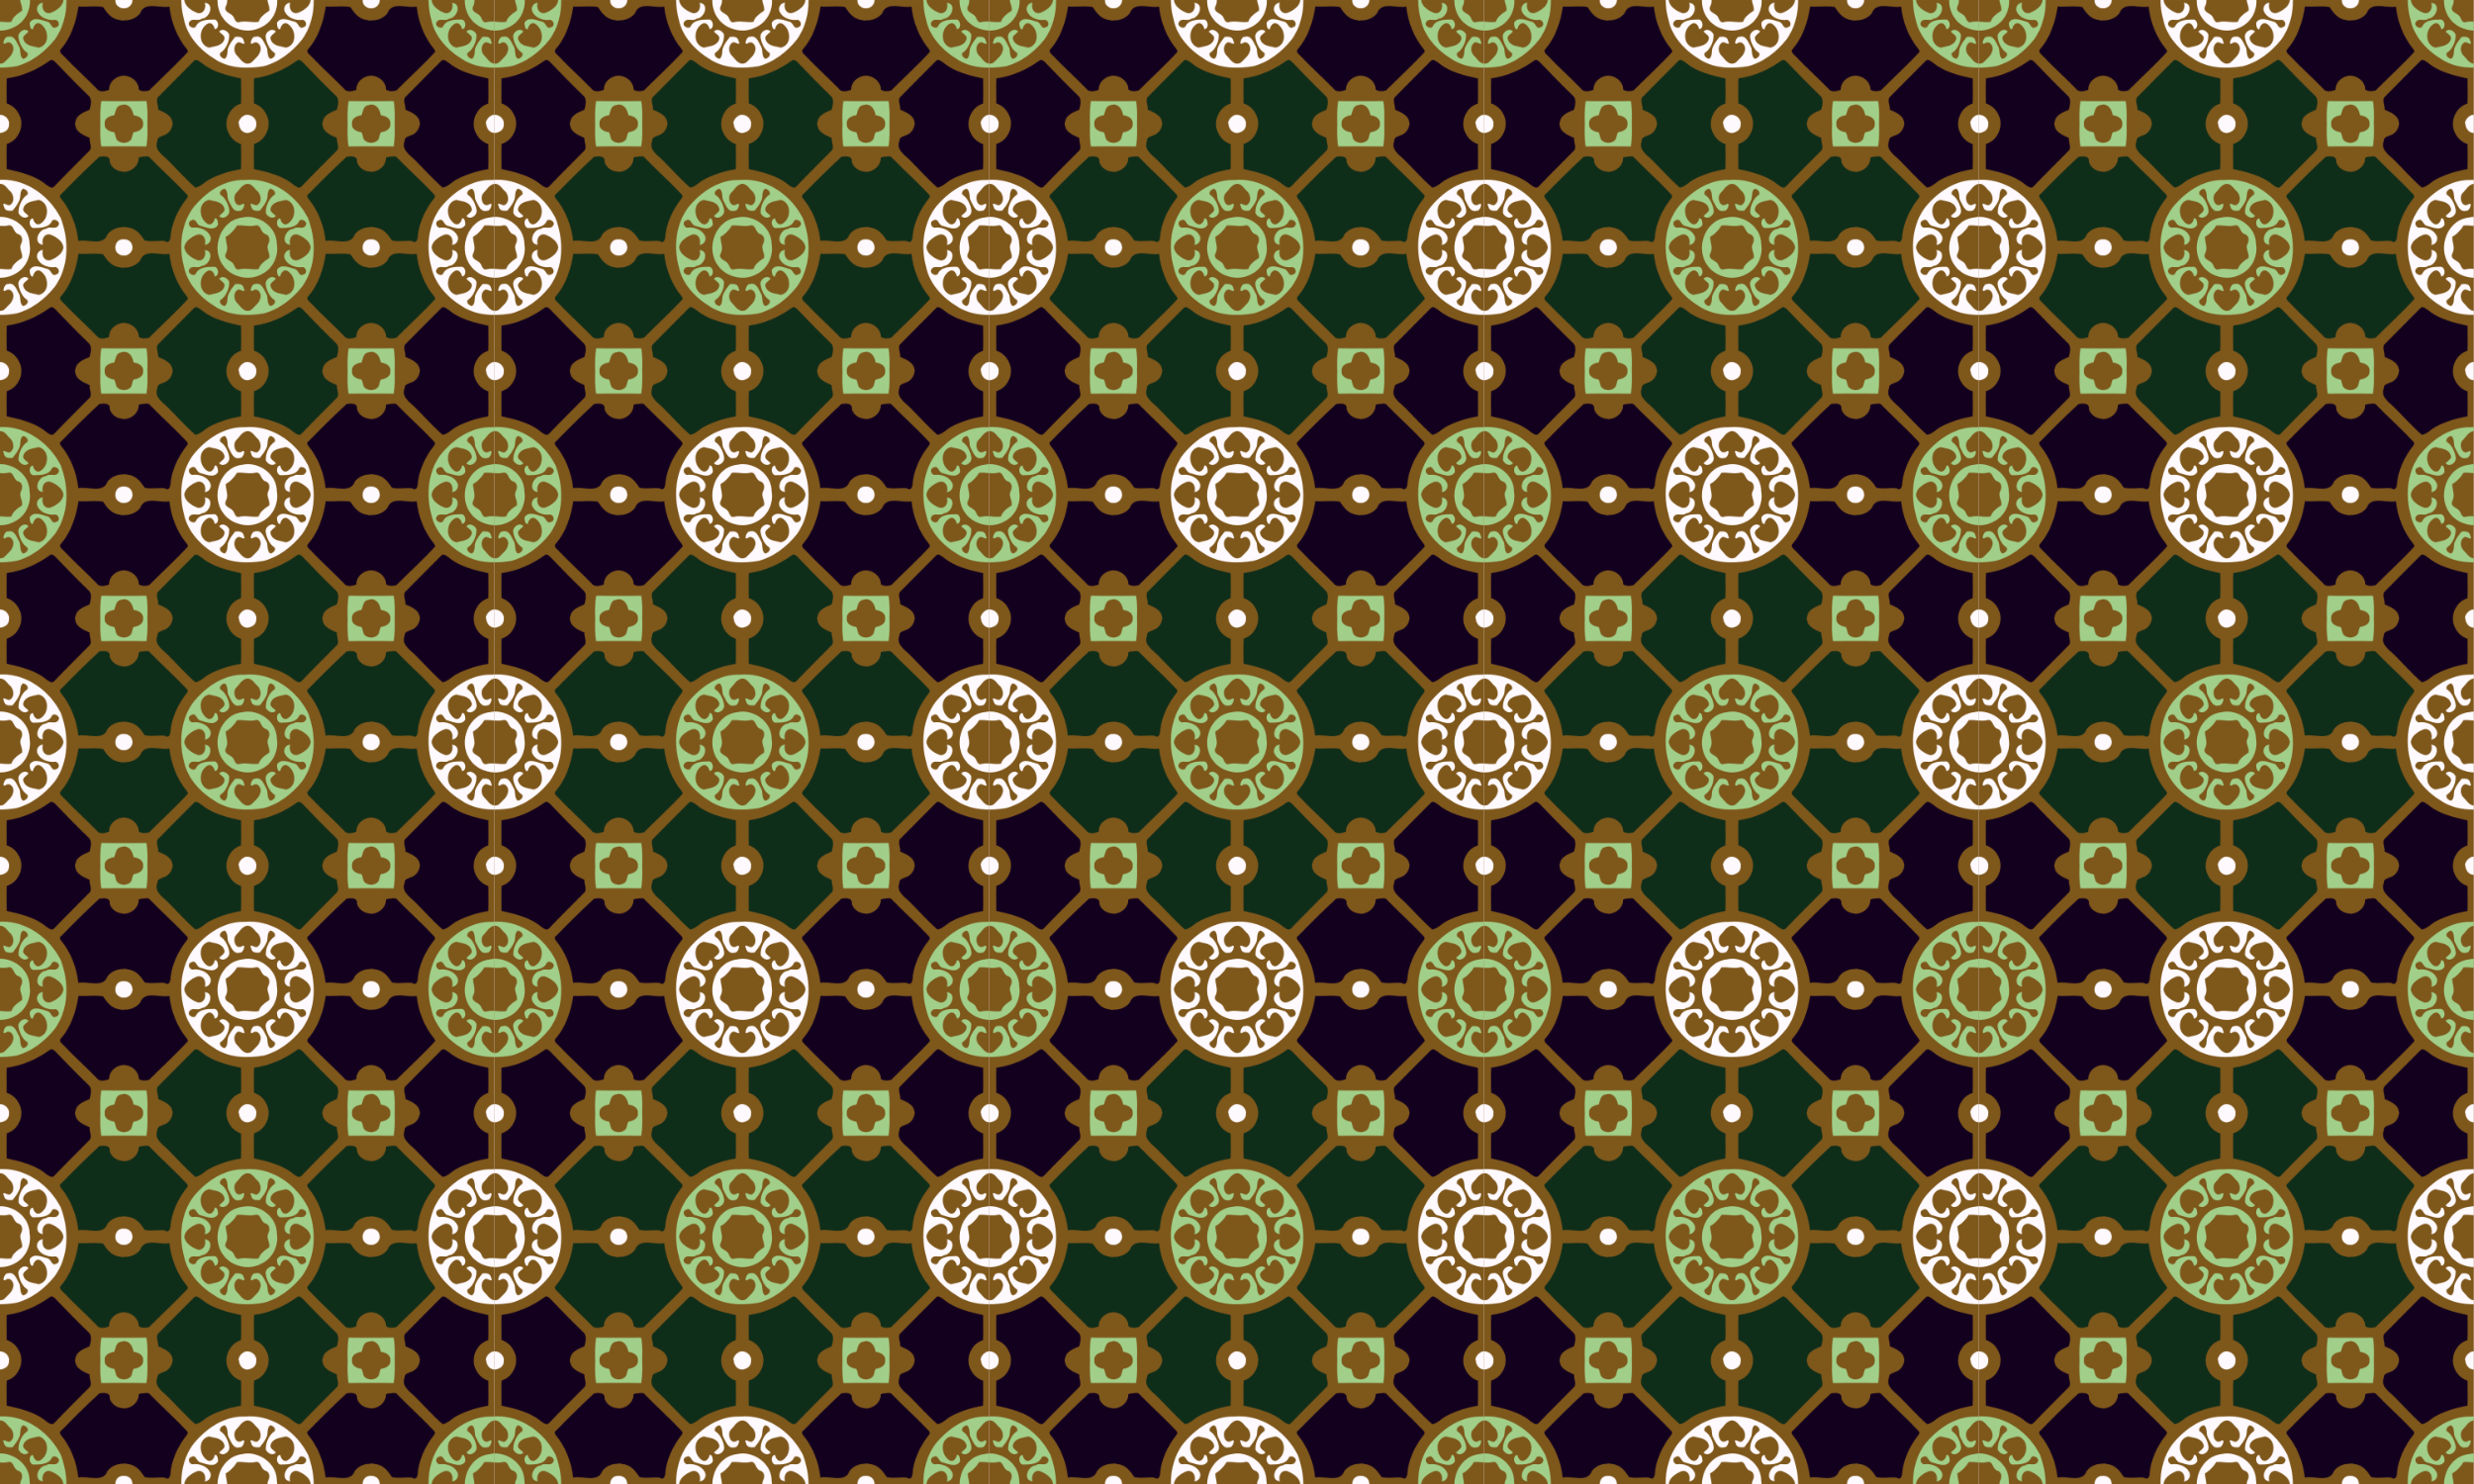
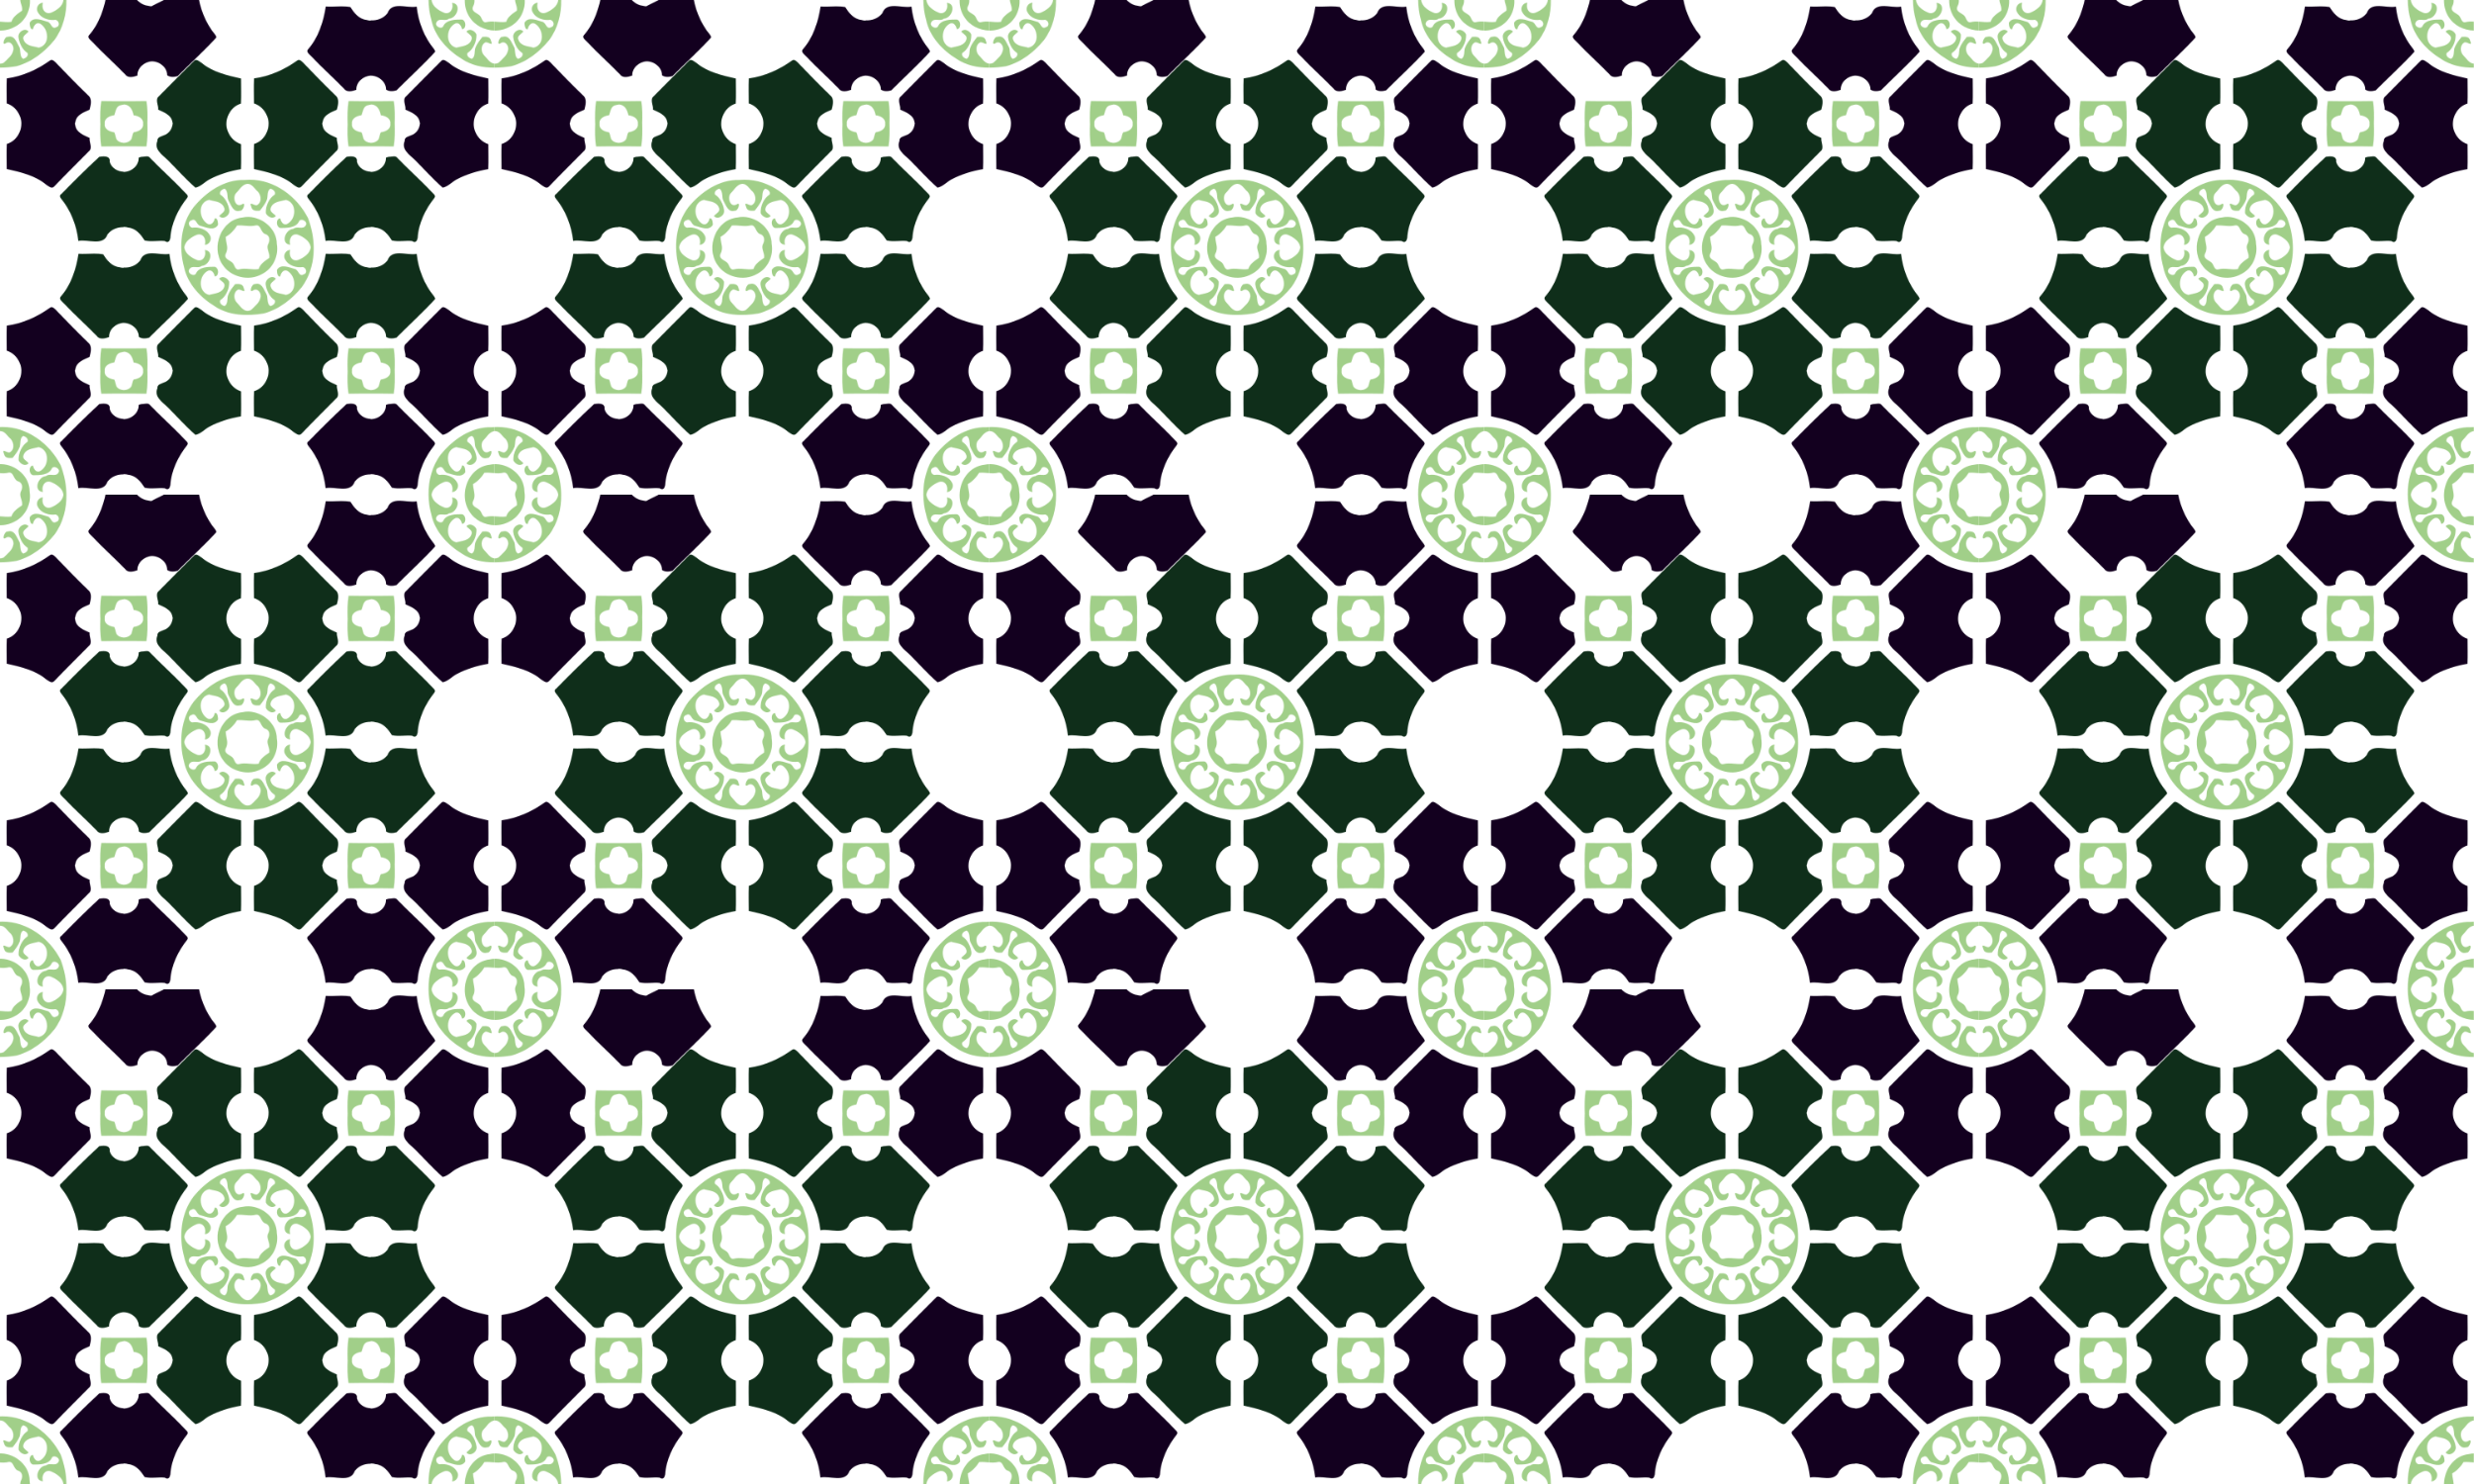
<svg xmlns="http://www.w3.org/2000/svg" viewBox="0 0 2400 1440" height="1440pt" width="2400pt" version="1.1">
  <defs>
    <pattern id="a" width="600" patternUnits="userSpaceOnUse" patternTransform="matrix(.8 0 0 .8 8.0254e-7 960)" height="600">
      <g transform="matrix(1.112 0 0 1.114 -150.14 -150.17)">
-         <rect height="538.64" width="539.39" y="134.81" x="134.97" fill="#7e571b" />
        <path d="m196.36 168.51c0.119 4.851 3.468 9.504 2.398 14.521-5.825 4.2-12.039 7.773-14.451 15.148-5.177 0.911-10.387 0.086-15.59-0.27v12.115c7.087 0.124 14.172-1.513 20.328-5.119 13.359-6.577 21.369-21.64 20.539-36.396h-13.225zm58.869 0c0.011 0.075 0.031 0.145 0.041 0.221-1.05 8.525-9.537 13.938-16.812 17.025-8.75 3.312-13.75-6.362-11.062-13.475-6.075-0.138-10.35 7.312-7.125 12.562 4.362 8.725 15.2 11.973 24.375 10.648 4.725 1.288 6.501 8.364 0.951 9.951-6.5 3.975-6.963-6.488-12.25-7.4-7.25-1.962-19.2-7.337-24.088 1.363 0 2.188 0.338 10.112 4.5 8.875 0.713-4.463 4.286-9.989 9.486-7.639 11.962 6.4 14.377 29.176-1.711 32.764-7.325-2.275-17.501-1.977-20.451-10.602-2.85-5.513 4.463-8.137 6.688-11.537-5.688-5.838-15.387 1.351-13.699 8.676 1.375 8.175 5.174 16.087 12.299 20.824 1.512 3.913-2.598 6.901-5.836 7.988-6.175-3.788-2.539-12.238-6.164-17.65-3.375-5.55-6.136-15.174-14.986-12.449-4.388-1.163-8.801 12.949-2.801 8.762 6.112-4.4 12.301 3.938 10.139 9.926-1.413 6.963-7.976 11.662-12.764 16.574-1.906 1.018-3.64 1.387-5.24 1.293v5.434c7.628-0.022 15.266-0.782 22.629-2.027 20.762-5.612 38.412-19.312 51.787-35.875 11.575-15.697 16.466-34.928 16.182-54.232h-4.086zm497.73 0c0.098 9.105 1.369 18.19 3.693 26.834 4.775 22.875 22.238 41.524 41.588 53.324 13.189 8.899 28.933 12.043 44.713 11.979v-5.432c-5.98-0.249-10.079-7.024-14.113-11.197-4.525-4.3-5.124-13.311 0.363-17.049 3.55-3.875 13.138 7.325 8.551-3.65-1.188-5.263-7.05-5.013-11.4-4.613-3.65 4.675-7.588 9.414-9.65 15.076-1.625 4.95 0.387 11.9-4.926 14.975-3.25-1.1-7.323-4.063-5.836-7.988 8.213-5.525 12.562-15.55 12.25-25.25-2.087-5.213-9.113-8.874-13.65-4.262 2.013 3.4 8.749 5.362 7.049 10.699-2.6 9.213-13.162 9.288-20.824 11.426-15.475-3.85-14.288-27.3-0.838-33.062 5.062-1.4 7.787 3.838 8.625 7.963 5.838-0.1 6.237-11.375 0.062-13.188-8.5 0.113-20.875-0.277-25.463 8.711-2.35 5.938-13.224-0.249-9.174-5.324 3.612-6.213 11.813-0.225 16.838-4.525 10.988-0.588 17.924-20.587 4.049-21.6 2.65 6.588-1.824 16.026-9.949 13.801-7.625-3-16.725-8.488-17.875-17.426 0.009-0.075 0.029-0.146 0.039-0.221h-4.121zm49.387 0c-0.187 8.15 1.853 16.34 6.533 23.309 7.199 11.495 20.652 18.021 34.074 18.213v-12.111c-3.7-0.259-7.397-0.297-11.074 0.711-6.263 1.562-6.088-7.15-10.051-9.787-3.962-3.05-11.388-5.138-8.062-11.963 1.567-2.783 1.926-5.573 1.766-8.371h-13.186zm-433.94 137.52c-10.454 0.195-20.907 0.19-31.359 0.176v0.008c-10.065 0.014-20.127 0.013-30.188-0.182-1.731 10.101-1.617 20.264-1.395 30.439h0.098c-0.326 10.514-0.583 21.016 1.297 31.432 10.06-0.188 20.123-0.193 30.188-0.182 10.452-0.016 20.906-0.02 31.359 0.182 1.787-10.434 1.608-20.928 1.373-31.432h-0.047c0.309-10.184 0.495-20.353-1.326-30.441zm337.05 0c-10.454 0.195-20.907 0.19-31.359 0.176v0.008c-10.064 0.014-20.127 0.013-30.188-0.182-1.731 10.101-1.617 20.264-1.395 30.439h0.098c-0.326 10.514-0.583 21.016 1.297 31.432 10.06-0.188 20.123-0.193 30.188-0.182 10.452-0.016 20.906-0.02 31.359 0.182 1.787-10.434 1.608-20.928 1.373-31.432h-0.047c0.309-10.184 0.495-20.353-1.326-30.441zm-367.66 4.691c7.436-0.093 11.993 7.403 13.016 14.596 5.796 0.787 13.631 4.09 13.059 11.154h-0.127c1.425 7.737-6.871 11.309-12.932 12.145-1.5 2.9-1.738 6.237-2.988 9.225-2.273 3.512-6.555 5.229-10.771 5.139v-0.019c-3.839-0.199-7.572-1.886-9.574-5.119-1.275-2.987-1.526-6.325-3.014-9.225-6.061-0.836-14.357-4.408-12.932-12.145h-0.129c-0.582-7.063 7.265-10.355 13.061-11.154 2.075-5.175 2.426-12.687 9.363-13.725 1.057-0.38 2.142-0.601 3.225-0.684v-0.143c0.25-0.02 0.5-0.042 0.744-0.045zm337.05 0c7.436-0.093 11.992 7.403 13.016 14.596 5.796 0.787 13.631 4.09 13.059 11.154h-0.127c1.425 7.737-6.871 11.309-12.932 12.145-1.5 2.9-1.738 6.237-2.988 9.225-2.273 3.512-6.555 5.229-10.771 5.139v-0.019c-3.839-0.199-7.572-1.886-9.574-5.119-1.275-2.987-1.526-6.325-3.014-9.225-6.061-0.836-14.357-4.408-12.932-12.145h-0.129c-0.582-7.063 7.265-10.355 13.061-11.154 2.075-5.175 2.426-12.687 9.363-13.725 1.057-0.38 2.142-0.601 3.225-0.684v-0.143c0.25-0.02 0.5-0.042 0.744-0.045zm-165.83 102.39c-2.252 0.01-4.517 0.122-6.791 0.34-27.925-0.775-52.462 16.298-69.562 37.023-17.338 22.825-20.35 54.252-13.062 81.352 4.775 22.875 22.238 41.524 41.588 53.324 19.525 13.175 44.651 13.762 67.201 9.949 20.762-5.612 38.412-19.312 51.787-35.875 19.725-26.75 20.063-63.762 8.4-93.912-14.976-29.555-45.786-52.342-79.561-52.201zm-2.951 5.623c0.3-0.015 0.594-0.011 0.883 0.008 5.002 0.339 8.289 5.59 11.691 9.033 5.662 4.338 7.962 14.662 1.512 19.199-3.55 3.875-13.138-7.337-8.551 3.65 1.188 5.263 7.038 5.001 11.4 4.613 3.638-4.688 7.6-9.414 9.65-15.076 1.6-4.975-0.387-11.9 4.926-14.975 3.237 1.1 7.323 4.063 5.836 7.988-8.213 5.525-12.562 15.55-12.25 25.25 2.087 5.2 9.113 8.874 13.65 4.262-2.013-3.4-8.761-5.374-7.049-10.699 2.6-9.213 13.162-9.288 20.824-11.426 15.475 3.85 14.288 27.3 0.838 33.062-5.062 1.387-7.787-3.838-8.625-7.963-5.838 0.087-6.25 11.375-0.062 13.188 8.5-0.125 20.875 0.277 25.463-8.711 2.35-5.95 13.224 0.249 9.174 5.324-3.625 6.2-11.813 0.225-16.838 4.525-10.988 0.588-17.924 20.575-4.049 21.6-2.663-6.6 1.824-16.026 9.949-13.801 7.625 3 16.725 8.488 17.875 17.426-1.05 8.525-9.537 13.938-16.812 17.025-8.75 3.312-13.75-6.362-11.062-13.475-6.075-0.138-10.35 7.312-7.125 12.562 4.362 8.725 15.2 11.973 24.375 10.648 4.725 1.288 6.501 8.364 0.951 9.951-6.5 3.975-6.963-6.488-12.25-7.4-7.25-1.962-19.2-7.337-24.088 1.363 0 2.188 0.338 10.112 4.5 8.875 0.713-4.463 4.286-9.989 9.486-7.639 11.962 6.4 14.377 29.176-1.711 32.764-7.325-2.275-17.501-1.977-20.451-10.602-2.85-5.513 4.463-8.137 6.688-11.537-5.688-5.838-15.387 1.351-13.699 8.676 1.375 8.175 5.174 16.087 12.299 20.824 1.512 3.913-2.598 6.901-5.836 7.988-6.175-3.788-2.539-12.238-6.164-17.65-3.375-5.55-6.136-15.174-14.986-12.449-4.388-1.163-8.801 12.949-2.801 8.762 6.112-4.4 12.301 3.938 10.139 9.926-1.413 6.963-7.976 11.662-12.764 16.574-8.938 4.775-14.125-4.638-19.213-9.9-4.525-4.3-5.124-13.311 0.363-17.049 3.55-3.875 13.138 7.325 8.551-3.65-1.188-5.263-7.05-5.013-11.4-4.613-3.65 4.675-7.588 9.414-9.65 15.076-1.625 4.95 0.387 11.9-4.926 14.975-3.25-1.1-7.323-4.063-5.836-7.988 8.213-5.525 12.562-15.55 12.25-25.25-2.087-5.213-9.113-8.874-13.65-4.262 2.013 3.4 8.749 5.362 7.049 10.699-2.6 9.213-13.162 9.288-20.824 11.426-15.475-3.85-14.288-27.3-0.838-33.062 5.062-1.4 7.787 3.838 8.625 7.963 5.838-0.1 6.238-11.375 0.062-13.188-8.5 0.113-20.875-0.277-25.463 8.711-2.35 5.938-13.224-0.249-9.174-5.324 3.612-6.213 11.813-0.225 16.838-4.525 10.988-0.588 17.924-20.587 4.049-21.6 2.65 6.588-1.824 16.026-9.949 13.801-7.625-3-16.725-8.488-17.875-17.426 1.05-8.525 9.537-13.938 16.812-17.025 8.738-3.325 13.75 6.35 11.062 13.475 6.075 0.138 10.338-7.312 7.125-12.562-4.362-8.725-15.212-11.986-24.375-10.648-4.725-1.288-6.501-8.364-0.951-9.951 6.487-3.987 6.963 6.488 12.25 7.4 7.237 1.938 19.2 7.337 24.088-1.363-0.025-2.2-0.338-10.112-4.5-8.875-0.713 4.45-4.299 9.989-9.486 7.639-11.975-6.4-14.377-29.176 1.711-32.764 7.325 2.263 17.501 1.977 20.451 10.602 2.85 5.513-4.463 8.137-6.688 11.537 5.688 5.838 15.387-1.363 13.699-8.676-1.375-8.175-5.186-16.087-12.299-20.824-1.512-3.925 2.598-6.901 5.836-7.988 6.175 3.775 2.527 12.238 6.164 17.65 3.362 5.55 6.149 15.187 14.986 12.449 4.388 1.163 8.788-12.949 2.801-8.762-8.688 5.287-13.226-8.562-8.613-14.537 4.25-4.15 7.45-10.313 13.125-12.613 1.02-0.396 1.976-0.597 2.877-0.641zm1.715 45.033c-2.787-0.074-5.585 0.171-8.342 0.77-29.375 2.913-43.386 40.276-27.611 63.764 10.975 17.525 36.487 23.5 54.262 13.088 14.675-7.225 22.9-24.688 20.037-40.738 0.109-20.212-18.836-36.367-38.346-36.883zm10.99 11.453c6.017 0.219 5.568 10.26 11.744 11.83 5.725 1.988 6.625 7.999 4.125 13.012-3.837 6.725 2.587 12.764 1.162 19.451-5.825 4.2-12.039 7.773-14.451 15.148-8.812 1.55-17.723-1.961-26.523 0.451-6.263 1.562-6.088-7.15-10.051-9.787-3.962-3.05-11.388-5.138-8.062-11.963 4.188-7.438-0.238-14.939-0.213-22.451 6.575-3.837 11.639-9.324 15.451-15.424 8.537-0.875 17.048 2.074 25.523-0.176 0.463-0.078 0.894-0.106 1.295-0.092zm-150.36 167.3c-10.454 0.195-20.907 0.19-31.359 0.176v0.008c-10.065 0.014-20.127 0.013-30.188-0.182-1.731 10.101-1.617 20.264-1.395 30.439h0.098c-0.326 10.514-0.583 21.016 1.297 31.432 10.06-0.188 20.123-0.193 30.188-0.182 10.452-0.016 20.906-0.02 31.359 0.182 1.787-10.434 1.608-20.928 1.373-31.432h-0.047c0.309-10.184 0.495-20.353-1.326-30.441zm337.05 0c-10.454 0.195-20.907 0.19-31.359 0.176v0.008c-10.064 0.014-20.127 0.013-30.188-0.182-1.731 10.101-1.617 20.264-1.395 30.439h0.098c-0.326 10.514-0.583 21.016 1.297 31.432 10.06-0.188 20.123-0.193 30.188-0.182 10.452-0.016 20.906-0.02 31.359 0.182 1.787-10.434 1.608-20.928 1.373-31.432h-0.047c0.309-10.184 0.495-20.353-1.326-30.441zm-367.66 4.691c7.436-0.093 11.993 7.403 13.016 14.596 5.796 0.787 13.631 4.09 13.059 11.154h-0.127c1.425 7.737-6.871 11.309-12.932 12.145-1.5 2.9-1.738 6.237-2.988 9.225-2.273 3.512-6.555 5.229-10.771 5.139v-0.019c-3.839-0.199-7.572-1.886-9.574-5.119-1.275-2.987-1.526-6.325-3.014-9.225-6.061-0.836-14.357-4.408-12.932-12.145h-0.129c-0.582-7.063 7.265-10.355 13.061-11.154 2.075-5.175 2.426-12.687 9.363-13.725 1.057-0.38 2.142-0.601 3.225-0.684v-0.143c0.25-0.02 0.5-0.042 0.744-0.045zm337.05 0c7.436-0.093 11.992 7.403 13.016 14.596 5.796 0.787 13.631 4.09 13.059 11.154h-0.127c1.425 7.737-6.871 11.309-12.932 12.145-1.5 2.9-1.738 6.237-2.988 9.225-2.273 3.512-6.555 5.229-10.771 5.139v-0.019c-3.839-0.199-7.572-1.886-9.574-5.119-1.275-2.987-1.526-6.325-3.014-9.225-6.061-0.836-14.357-4.408-12.932-12.145h-0.129c-0.582-7.063 7.265-10.355 13.061-11.154 2.075-5.175 2.426-12.687 9.363-13.725 1.057-0.38 2.142-0.601 3.225-0.684v-0.143c0.25-0.02 0.5-0.042 0.744-0.045zm-502.88 102.38c-1.082 0.005-2.168 0.035-3.256 0.088v5.562c0.102-0.009 0.205-0.022 0.305-0.027 0.3-0.015 0.594-0.011 0.883 0.008 5.002 0.339 8.289 5.59 11.691 9.033 5.662 4.338 7.962 14.662 1.512 19.199-3.55 3.875-13.138-7.337-8.551 3.65 1.188 5.263 7.038 5.001 11.4 4.613 3.638-4.688 7.6-9.414 9.65-15.076 1.6-4.975-0.387-11.9 4.926-14.975 3.237 1.1 7.323 4.063 5.836 7.988-8.213 5.525-12.562 15.55-12.25 25.25 2.087 5.2 9.113 8.874 13.65 4.262-2.013-3.4-8.761-5.374-7.049-10.699 2.6-9.213 13.162-9.288 20.824-11.426 15.475 3.85 14.288 27.3 0.838 33.062-5.062 1.387-7.787-3.838-8.625-7.963-5.838 0.087-6.25 11.375-0.062 13.188 8.5-0.125 20.875 0.277 25.463-8.711 2.35-5.95 13.224 0.249 9.174 5.324-3.625 6.2-11.813 0.225-16.838 4.525-10.988 0.588-17.924 20.575-4.049 21.6-2.663-6.6 1.824-16.026 9.949-13.801 7.625 3 16.725 8.488 17.875 17.426-0.005 0.045-0.018 0.086-0.023 0.131h4.07c-0.157-13.709-2.923-27.466-7.783-40.031-14.976-29.555-45.786-52.342-79.561-52.201zm670.98 0.084c-1.222 0.057-2.447 0.138-3.676 0.256-27.925-0.775-52.462 16.298-69.562 37.023-11.878 15.638-17.029 35.314-16.754 54.869h4.106c-0.006-0.045-0.02-0.086-0.025-0.131 1.05-8.525 9.537-13.938 16.812-17.025 8.738-3.325 13.75 6.35 11.062 13.475 6.075 0.138 10.338-7.312 7.125-12.562-4.362-8.725-15.212-11.986-24.375-10.648-4.725-1.288-6.501-8.364-0.951-9.951 6.487-3.987 6.963 6.488 12.25 7.4 7.237 1.938 19.2 7.337 24.088-1.363-0.025-2.2-0.338-10.112-4.5-8.875-0.713 4.45-4.299 9.989-9.486 7.639-11.975-6.4-14.377-29.176 1.711-32.764 7.325 2.263 17.501 1.977 20.451 10.602 2.85 5.513-4.463 8.137-6.688 11.537 5.688 5.838 15.387-1.363 13.699-8.676-1.375-8.175-5.186-16.087-12.299-20.824-1.512-3.925 2.598-6.901 5.836-7.988 6.175 3.775 2.527 12.238 6.164 17.65 3.362 5.55 6.149 15.187 14.986 12.449 4.388 1.163 8.788-12.949 2.801-8.762-8.688 5.287-13.226-8.562-8.613-14.537 4.25-4.15 7.45-10.313 13.125-12.613 0.958-0.372 1.859-0.566 2.713-0.625v-5.555zm-672.21 50.572c-0.673-0.018-1.346-0.014-2.019 0.006v12.211c3.912 0.287 7.817 0.363 11.715-0.672 0.463-0.078 0.894-0.106 1.295-0.092 6.017 0.219 5.568 10.26 11.744 11.83 5.725 1.988 6.625 7.999 4.125 13.012-1.028 1.801-1.308 3.553-1.211 5.281h13.217c-0.073-1.571-0.242-3.139-0.52-4.693 0.109-20.212-18.836-36.367-38.346-36.883zm672 0.006c-2.092 0.066-4.183 0.315-6.25 0.764-20.785 2.061-33.86 21.37-34.152 40.807h13.203c-0.198-4.797-2.004-9.612-1.988-14.432 6.575-3.837 11.639-9.324 15.451-15.424 4.658-0.477 9.308 0.17 13.949 0.504v-12.219c-0.071 0.002-0.142-0.002-0.213 0z" transform="scale(0.8)" fill="#a1cf89" />
-         <path d="m325.93 168.51c-0.135 3.518 1.275 7.029 4.557 9.021 1.91 1.736 4.236 2.393 6.562 2.26v-0.006c6.111 0.94 12.694-4.944 12.41-11.275h-23.529zm89.984 0c0.098 9.105 1.369 18.19 3.693 26.834 4.775 22.875 22.238 41.524 41.588 53.324 19.525 13.175 44.651 13.762 67.201 9.949 20.762-5.612 38.412-19.312 51.787-35.875 11.575-15.697 16.466-34.928 16.182-54.232h-4.086c0.011 0.075 0.031 0.145 0.041 0.221-1.05 8.525-9.537 13.938-16.812 17.025-8.75 3.312-13.75-6.362-11.062-13.475-6.075-0.138-10.35 7.312-7.125 12.562 4.362 8.725 15.2 11.973 24.375 10.648 4.725 1.288 6.501 8.364 0.951 9.951-6.5 3.975-6.963-6.488-12.25-7.4-7.25-1.962-19.2-7.337-24.088 1.363 0 2.188 0.338 10.112 4.5 8.875 0.713-4.463 4.286-9.989 9.486-7.639 11.962 6.4 14.377 29.176-1.711 32.764-7.325-2.275-17.501-1.977-20.451-10.602-2.85-5.513 4.463-8.137 6.688-11.537-5.688-5.838-15.387 1.351-13.699 8.676 1.375 8.175 5.174 16.087 12.299 20.824 1.512 3.913-2.598 6.901-5.836 7.988-6.175-3.788-2.539-12.238-6.164-17.65-3.375-5.55-6.136-15.174-14.986-12.449-4.388-1.163-8.801 12.949-2.801 8.762 6.112-4.4 12.301 3.938 10.139 9.926-1.413 6.963-7.976 11.662-12.764 16.574-8.938 4.775-14.125-4.638-19.213-9.9-4.525-4.3-5.124-13.311 0.363-17.049 3.55-3.875 13.138 7.325 8.551-3.65-1.188-5.263-7.05-5.013-11.4-4.613-3.65 4.675-7.588 9.414-9.65 15.076-1.625 4.95 0.387 11.9-4.926 14.975-3.25-1.1-7.323-4.063-5.836-7.988 8.213-5.525 12.562-15.55 12.25-25.25-2.087-5.213-9.113-8.874-13.65-4.262 2.013 3.4 8.749 5.362 7.049 10.699-2.6 9.213-13.162 9.288-20.824 11.426-15.475-3.85-14.288-27.3-0.838-33.062 5.062-1.4 7.787 3.838 8.625 7.963 5.838-0.1 6.238-11.375 0.062-13.188-8.5 0.113-20.875-0.277-25.463 8.711-2.35 5.938-13.224-0.249-9.174-5.324 3.612-6.213 11.813-0.225 16.838-4.525 10.988-0.588 17.924-20.587 4.049-21.6 2.65 6.588-1.824 16.026-9.949 13.801-7.625-3-16.725-8.488-17.875-17.426 0.009-0.075 0.029-0.146 0.039-0.221h-4.121zm49.387 0c-0.187 8.15 1.853 16.34 6.533 23.309 10.975 17.525 36.487 23.5 54.262 13.088 13.359-6.577 21.369-21.64 20.539-36.396h-13.225c0.119 4.851 3.468 9.504 2.398 14.521-5.825 4.2-12.039 7.773-14.451 15.148-8.812 1.55-17.723-1.961-26.523 0.451-6.263 1.562-6.088-7.15-10.051-9.787-3.962-3.05-11.388-5.138-8.062-11.963 1.567-2.783 1.926-5.573 1.766-8.371h-13.186zm197.68 0c-0.135 3.518 1.275 7.029 4.557 9.021 1.91 1.736 4.236 2.393 6.562 2.26v-0.006c6.111 0.94 12.694-4.944 12.41-11.275h-23.529zm-157.49 156.15c-1.094 0.036-2.196 0.241-3.275 0.643-4.105 2.112-8.19 6.364-8.455 11.168h0.547c0.088 7.715 7.388 16.549 16.709 11.783 5.726-2.344 7.711-7.215 7.111-11.783h0.303c-0.351-6.364-6.519-12.02-12.939-11.811zm337.05 0c-1.094 0.036-2.196 0.241-3.275 0.643-4.105 2.112-8.19 6.364-8.455 11.168h0.547c0.071 6.232 4.849 13.191 11.596 13.125v-24.926c-0.138-0.001-0.274-0.014-0.412-0.01zm-673.82 0.006v24.928c1.646 0.008 3.41-0.397 5.254-1.34 5.726-2.344 7.711-7.215 7.111-11.783h0.303c-0.346-6.274-6.346-11.848-12.668-11.805zm3.256 88.436c-1.082 0.005-2.168 0.035-3.256 0.088v5.562c0.102-0.009 0.205-0.022 0.305-0.027 0.3-0.015 0.594-0.011 0.883 0.008 5.002 0.339 8.289 5.59 11.691 9.033 5.662 4.338 7.962 14.662 1.512 19.199-3.55 3.875-13.138-7.337-8.551 3.65 1.188 5.263 7.038 5.001 11.4 4.613 3.638-4.688 7.6-9.414 9.65-15.076 1.6-4.975-0.387-11.9 4.926-14.975 3.237 1.1 7.323 4.063 5.836 7.988-8.213 5.525-12.562 15.55-12.25 25.25 2.087 5.2 9.113 8.874 13.65 4.262-2.013-3.4-8.761-5.374-7.049-10.699 2.6-9.213 13.162-9.288 20.824-11.426 15.475 3.85 14.288 27.3 0.838 33.062-5.062 1.387-7.787-3.838-8.625-7.963-5.838 0.087-6.25 11.375-0.062 13.188 8.5-0.125 20.875 0.277 25.463-8.711 2.35-5.95 13.224 0.249 9.174 5.324-3.625 6.2-11.813 0.225-16.838 4.525-10.988 0.588-17.924 20.575-4.049 21.6-2.663-6.6 1.824-16.026 9.949-13.801 7.625 3 16.725 8.488 17.875 17.426-1.05 8.525-9.537 13.938-16.812 17.025-8.75 3.312-13.75-6.362-11.062-13.475-6.075-0.138-10.35 7.312-7.125 12.562 4.362 8.725 15.2 11.973 24.375 10.648 4.725 1.288 6.501 8.364 0.951 9.951-6.5 3.975-6.963-6.488-12.25-7.4-7.25-1.962-19.2-7.337-24.088 1.363 0 2.188 0.338 10.112 4.5 8.875 0.713-4.463 4.286-9.989 9.486-7.639 11.962 6.4 14.377 29.176-1.711 32.764-7.325-2.275-17.501-1.977-20.451-10.602-2.85-5.513 4.463-8.137 6.688-11.537-5.688-5.838-15.387 1.351-13.699 8.676 1.375 8.175 5.174 16.087 12.299 20.824 1.512 3.913-2.598 6.901-5.836 7.988-6.175-3.788-2.539-12.238-6.164-17.65-3.375-5.55-6.136-15.174-14.986-12.449-4.388-1.163-8.801 12.949-2.801 8.762 6.112-4.4 12.301 3.938 10.139 9.926-1.413 6.963-7.976 11.662-12.764 16.574-1.906 1.018-3.64 1.387-5.24 1.293v5.434c7.628-0.022 15.266-0.782 22.629-2.027 20.762-5.612 38.412-19.312 51.787-35.875 19.725-26.75 20.063-63.762 8.4-93.912-14.976-29.555-45.786-52.342-79.561-52.201zm670.98 0.084c-1.222 0.057-2.447 0.138-3.676 0.256-27.925-0.775-52.462 16.298-69.562 37.023-17.338 22.825-20.35 54.252-13.062 81.352 4.775 22.875 22.238 41.524 41.588 53.324 13.189 8.899 28.933 12.043 44.713 11.979v-5.432c-5.98-0.249-10.079-7.024-14.113-11.197-4.525-4.3-5.124-13.311 0.363-17.049 3.55-3.875 13.138 7.325 8.551-3.65-1.188-5.263-7.05-5.013-11.4-4.613-3.65 4.675-7.588 9.414-9.65 15.076-1.625 4.95 0.387 11.9-4.926 14.975-3.25-1.1-7.323-4.063-5.836-7.988 8.213-5.525 12.562-15.55 12.25-25.25-2.087-5.213-9.113-8.874-13.65-4.262 2.013 3.4 8.749 5.362 7.049 10.699-2.6 9.213-13.162 9.288-20.824 11.426-15.475-3.85-14.288-27.3-0.838-33.062 5.062-1.4 7.787 3.838 8.625 7.963 5.838-0.1 6.237-11.375 0.062-13.188-8.5 0.113-20.875-0.277-25.463 8.711-2.35 5.938-13.224-0.249-9.174-5.324 3.612-6.213 11.813-0.225 16.838-4.525 10.988-0.588 17.924-20.587 4.049-21.6 2.65 6.588-1.824 16.026-9.949 13.801-7.625-3-16.725-8.488-17.875-17.426 1.05-8.525 9.537-13.938 16.812-17.025 8.738-3.325 13.75 6.35 11.062 13.475 6.075 0.138 10.338-7.312 7.125-12.562-4.362-8.725-15.212-11.986-24.375-10.648-4.725-1.288-6.501-8.364-0.951-9.951 6.487-3.987 6.963 6.488 12.25 7.4 7.237 1.938 19.2 7.337 24.088-1.363-0.025-2.2-0.338-10.112-4.5-8.875-0.713 4.45-4.299 9.989-9.486 7.639-11.975-6.4-14.377-29.176 1.711-32.764 7.325 2.263 17.501 1.977 20.451 10.602 2.85 5.513-4.463 8.137-6.688 11.537 5.688 5.838 15.387-1.363 13.699-8.676-1.375-8.175-5.186-16.087-12.299-20.824-1.512-3.925 2.598-6.901 5.836-7.988 6.175 3.775 2.527 12.238 6.164 17.65 3.362 5.55 6.149 15.187 14.986 12.449 4.388 1.163 8.788-12.949 2.801-8.762-8.688 5.287-13.226-8.562-8.613-14.537 4.25-4.15 7.45-10.313 13.125-12.613 0.958-0.372 1.859-0.566 2.713-0.625v-5.555zm-672.21 50.572c-0.673-0.018-1.346-0.014-2.019 0.006v12.211c3.912 0.287 7.817 0.363 11.715-0.672 0.463-0.078 0.894-0.106 1.295-0.092 6.017 0.219 5.568 10.26 11.744 11.83 5.725 1.988 6.625 7.999 4.125 13.012-3.837 6.725 2.587 12.764 1.162 19.451-5.825 4.2-12.039 7.773-14.451 15.148-5.177 0.911-10.387 0.086-15.59-0.27v12.115c7.087 0.124 14.172-1.513 20.328-5.119 14.675-7.225 22.9-24.688 20.037-40.738 0.109-20.212-18.836-36.367-38.346-36.883zm672 0.006c-2.092 0.066-4.183 0.315-6.25 0.764-29.375 2.913-43.386 40.276-27.611 63.764 7.199 11.495 20.652 18.021 34.074 18.213v-12.111c-3.7-0.259-7.397-0.297-11.074 0.711-6.263 1.562-6.088-7.15-10.051-9.787-3.962-3.05-11.388-5.138-8.062-11.963 4.188-7.438-0.238-14.939-0.213-22.451 6.575-3.837 11.639-9.324 15.451-15.424 4.658-0.477 9.308 0.17 13.949 0.504v-12.219c-0.071 0.002-0.142-0.002-0.213 0zm-504.37 30.396c-0.315 0.002-0.627 0.02-0.938 0.055-0.131 0.002-0.256 0.019-0.385 0.027v-0.004c-0.272-0.022-0.542-0.038-0.807-0.041-0.308-0.004-0.611 0.007-0.906 0.031-9.7 0.863-12.9 14.888-4.85 19.775 1.91 1.736 4.236 2.393 6.562 2.26v-0.006c6.922 1.064 14.457-6.625 11.922-13.805-0.809-4.852-5.88-8.33-10.6-8.293zm337.05 0c-0.315 0.002-0.627 0.02-0.938 0.055-0.131 0.002-0.256 0.019-0.385 0.027v-0.004c-0.272-0.022-0.542-0.038-0.807-0.041-0.308-0.004-0.611 0.007-0.906 0.031-9.7 0.863-12.9 14.888-4.85 19.775 1.91 1.736 4.236 2.393 6.562 2.26v-0.006c6.922 1.064 14.457-6.625 11.922-13.805-0.809-4.852-5.88-8.33-10.6-8.293zm-169.94 166.97c-1.094 0.036-2.196 0.241-3.275 0.643-4.105 2.112-8.19 6.364-8.455 11.168h0.547c0.088 7.715 7.388 16.549 16.709 11.783 5.726-2.344 7.711-7.215 7.111-11.783h0.303c-0.351-6.364-6.519-12.02-12.939-11.811zm337.05 0c-1.094 0.036-2.196 0.241-3.275 0.643-4.105 2.112-8.19 6.364-8.455 11.168h0.547c0.071 6.232 4.849 13.191 11.596 13.125v-24.926c-0.138-0.001-0.274-0.014-0.412-0.01zm-673.82 0.006v24.928c1.646 0.008 3.41-0.397 5.254-1.34 5.726-2.344 7.711-7.215 7.111-11.783h0.303c-0.346-6.274-6.346-11.848-12.668-11.805zm340.3 88.436c-2.252 0.01-4.517 0.122-6.791 0.34-27.925-0.775-52.462 16.298-69.562 37.023-11.878 15.638-17.029 35.314-16.754 54.869h4.106c-0.006-0.045-0.02-0.086-0.025-0.131 1.05-8.525 9.537-13.938 16.812-17.025 8.738-3.325 13.75 6.35 11.062 13.475 6.075 0.138 10.338-7.312 7.125-12.562-4.362-8.725-15.212-11.986-24.375-10.648-4.725-1.288-6.501-8.364-0.951-9.951 6.487-3.987 6.963 6.488 12.25 7.4 7.237 1.938 19.2 7.337 24.088-1.363-0.025-2.2-0.338-10.112-4.5-8.875-0.713 4.45-4.299 9.989-9.486 7.639-11.975-6.4-14.377-29.176 1.711-32.764 7.325 2.263 17.501 1.977 20.451 10.602 2.85 5.513-4.463 8.137-6.688 11.537 5.688 5.838 15.387-1.363 13.699-8.676-1.375-8.175-5.186-16.087-12.299-20.824-1.512-3.925 2.598-6.901 5.836-7.988 6.175 3.775 2.527 12.238 6.164 17.65 3.362 5.55 6.149 15.187 14.986 12.449 4.388 1.163 8.788-12.949 2.801-8.762-8.688 5.287-13.226-8.562-8.613-14.537 4.25-4.15 7.45-10.313 13.125-12.613 1.02-0.396 1.976-0.597 2.877-0.641 0.3-0.015 0.594-0.011 0.883 0.008 5.002 0.339 8.289 5.59 11.691 9.033 5.662 4.338 7.962 14.662 1.512 19.199-3.55 3.875-13.138-7.337-8.551 3.65 1.188 5.263 7.038 5.001 11.4 4.613 3.638-4.688 7.6-9.414 9.65-15.076 1.6-4.975-0.387-11.9 4.926-14.975 3.237 1.1 7.323 4.063 5.836 7.988-8.213 5.525-12.562 15.55-12.25 25.25 2.087 5.2 9.113 8.874 13.65 4.262-2.013-3.4-8.761-5.374-7.049-10.699 2.6-9.213 13.162-9.288 20.824-11.426 15.475 3.85 14.288 27.3 0.838 33.062-5.062 1.387-7.787-3.838-8.625-7.963-5.838 0.087-6.25 11.375-0.062 13.188 8.5-0.125 20.875 0.277 25.463-8.711 2.35-5.95 13.224 0.249 9.174 5.324-3.625 6.2-11.813 0.225-16.838 4.525-10.988 0.588-17.924 20.575-4.049 21.6-2.663-6.6 1.824-16.026 9.949-13.801 7.625 3 16.725 8.488 17.875 17.426-0.005 0.045-0.018 0.086-0.023 0.131h4.07c-0.157-13.709-2.923-27.466-7.783-40.031-14.976-29.555-45.786-52.342-79.561-52.201zm-1.236 50.656c-2.787-0.074-5.585 0.171-8.342 0.77-20.785 2.061-33.86 21.37-34.152 40.807h13.203c-0.198-4.797-2.004-9.612-1.988-14.432 6.575-3.837 11.639-9.324 15.451-15.424 8.537-0.875 17.048 2.074 25.523-0.176 0.463-0.078 0.894-0.106 1.295-0.092 6.017 0.219 5.568 10.26 11.744 11.83 5.725 1.988 6.625 7.999 4.125 13.012-1.028 1.801-1.308 3.553-1.211 5.281h13.217c-0.073-1.571-0.242-3.139-0.52-4.693 0.109-20.212-18.836-36.367-38.346-36.883zm-169.42 30.402c-0.315 0.002-0.627 0.02-0.938 0.055-0.131 0.003-0.256 0.019-0.385 0.027v-0.004c-0.272-0.022-0.542-0.038-0.807-0.041-0.308-0.004-0.611 0.007-0.906 0.031-5.878 0.523-9.361 5.878-9.408 11.105h23.541c-0.005-0.955-0.159-1.922-0.498-2.881-0.809-4.852-5.88-8.33-10.6-8.293zm337.05 0c-0.315 0.002-0.627 0.02-0.938 0.055-0.131 0.003-0.256 0.019-0.385 0.027v-0.004c-0.272-0.022-0.542-0.038-0.807-0.041-0.308-0.004-0.611 0.007-0.906 0.031-5.878 0.523-9.361 5.878-9.408 11.105h23.541c-0.005-0.955-0.159-1.922-0.498-2.881-0.809-4.852-5.88-8.33-10.6-8.293z" transform="scale(0.8)" fill="#fef9fc" />
-         <path d="m375.79 176.71c-6.966 0.052-13.022 1.914-15.869 9.742-5.723 7.321-14.339 10.265-22.871 9.688v0.398c-1.917-0.049-3.858-0.332-5.801-0.898-9.975-1.062-16.911-9.45-21.799-17.475-4.036-0.802-8.214-1.011-12.443-0.998-7.048 0.021-14.238 0.658-21.145 0.197-3.35 20.662-9.912 41.738-24.012 57.988-3.763 3.487 1.561 6.951 3.773 9.363 14.538 15.512 30.488 29.473 45.238 44.711 3.825 5.237 11.401 3.177 16.613 1.289-0.473-10.598 9.585-18.75 19.574-19.293v0.012c10.2-0.034 21.042 8.146 20.922 18.955 4.025 2.938 9.738 2.488 14.213 1.113 17.4-17.45 35.662-33.963 52.375-52.113 1.087-1.375-0.514-2.863-1.139-4.025-13.525-16.375-21.387-36.948-23.787-57.898-6.886 1.454-15.949-0.814-23.844-0.756zm337.05 0c-6.966 0.052-13.022 1.914-15.869 9.742-5.723 7.321-14.339 10.265-22.871 9.688v0.398c-1.917-0.049-3.858-0.332-5.801-0.898-9.975-1.062-16.911-9.45-21.799-17.475-4.036-0.802-8.214-1.011-12.443-0.998-7.048 0.021-14.238 0.658-21.145 0.197-3.35 20.662-9.912 41.738-24.012 57.988-3.763 3.487 1.561 6.951 3.773 9.363 14.538 15.512 30.488 29.473 45.238 44.711 3.825 5.237 11.401 3.177 16.613 1.289-0.473-10.598 9.585-18.75 19.574-19.293v0.012c10.2-0.034 21.042 8.146 20.922 18.955 4.025 2.938 9.738 2.488 14.213 1.113 17.4-17.45 35.662-33.963 52.375-52.113 1.087-1.375-0.514-2.863-1.139-4.025-13.525-16.375-21.387-36.948-23.787-57.898-6.886 1.454-15.949-0.814-23.844-0.756zm-473.55 73.262c-0.647-0.045-1.306 0.11-1.965 0.557-17.562 12.738-37.688 21.7-59.338 24.75-0.513 11.3-0.125 22.636-0.1 33.961 11.703 3.637 19.856 15.372 19.969 27.23h-0.053c0.235 12.149-7.679 24.47-19.791 27.971-0.613 11.325-0.1 22.699-0.125 34.049 18.8 4.338 38.749 8.7 53.949 21.475 3.087 1.825 7.214 6.114 10.639 2.539 15.5-16.212 31.511-31.951 47.236-47.889 5.875-4.612 0.363-12.375 1.213-18.312-7.95-3.925-17.951-7.125-19.551-17.188-0.265-0.905-0.441-1.784-0.553-2.644h0.16c0.149-0.851 0.365-1.714 0.668-2.592 1.887-9.55 11.526-12.438 19.201-16.088 1.712-6.638 3.974-15.001-2.264-19.863-15.062-14.512-29.65-29.575-44.162-44.662-1.369-1.228-3.195-3.158-5.135-3.293zm533.48 0.078c-0.465 0.018-0.941 0.113-1.428 0.303-16.4 16.112-32.449 32.738-48.736 48.963-5.875 4.612-0.375 12.362-1.213 18.312 7.938 3.925 17.951 7.112 19.551 17.188 0.164 0.561 0.288 1.11 0.393 1.654h-0.051c-0.596 7.046-4.963 13.906-11.98 16.082-3.55 1.825-9.375 2.413-8.812 7.688-5 11.538 6.313 18.863 13.4 25.525 12.775 12.712 24.888 26.4 38.363 38.188 7.075-1.5 12.425-7.588 18.688-11.088 13.525-7.162 28.362-11.6 43.387-14.213 0.513-11.312 0.112-22.648 0.1-33.961-12.029-3.738-20.3-16.032-19.953-28.221h0.033c0.198-11.823 8.01-23.574 19.795-26.98 0.6-11.338 0.087-22.711 0.125-34.049-18.8-4.338-38.749-8.7-53.949-21.475-2.295-1.198-4.606-3.727-7.25-3.908-0.152-0.01-0.306-0.012-0.461-0.006v-0.002zm-533.48 336.4c-0.647-0.045-1.306 0.11-1.965 0.557-17.562 12.738-37.688 21.7-59.338 24.75-0.513 11.3-0.125 22.636-0.1 33.961 11.703 3.637 19.856 15.372 19.969 27.23h-0.053c0.235 12.149-7.679 24.47-19.791 27.971-0.613 11.325-0.1 22.699-0.125 34.049 18.8 4.338 38.749 8.7 53.949 21.475 3.087 1.825 7.214 6.114 10.639 2.539 15.5-16.212 31.511-31.951 47.236-47.889 5.875-4.612 0.363-12.375 1.213-18.312-7.95-3.925-17.951-7.125-19.551-17.188-0.265-0.905-0.441-1.784-0.553-2.644h0.16c0.149-0.851 0.365-1.714 0.668-2.592 1.887-9.55 11.526-12.438 19.201-16.088 1.712-6.638 3.974-15.001-2.264-19.863-15.062-14.512-29.65-29.575-44.162-44.662-1.369-1.228-3.195-3.158-5.135-3.293zm533.48 0.078c-0.465 0.018-0.941 0.113-1.428 0.303-16.4 16.112-32.449 32.738-48.736 48.963-5.875 4.612-0.375 12.362-1.213 18.312 7.938 3.925 17.951 7.112 19.551 17.188 0.164 0.561 0.288 1.11 0.393 1.654h-0.051c-0.596 7.046-4.963 13.906-11.98 16.082-3.55 1.825-9.375 2.413-8.812 7.688-5 11.538 6.313 18.863 13.4 25.525 12.775 12.712 24.888 26.4 38.363 38.188 7.075-1.5 12.425-7.588 18.688-11.088 13.525-7.162 28.362-11.6 43.387-14.213 0.513-11.312 0.112-22.648 0.1-33.961-12.029-3.738-20.3-16.032-19.953-28.221h0.033c0.198-11.823 8.01-23.574 19.795-26.98 0.6-11.338 0.087-22.711 0.125-34.049-18.8-4.338-38.749-8.7-53.949-21.475-2.295-1.198-4.606-3.727-7.25-3.908-0.152-0.01-0.306-0.013-0.461-0.006v-0.002zm-404.25 131.3c-2.261 0.026-4.706 0.711-6.576 0.605-1.45 0.2-2.838 0.624-4.15 1.262 0.492 11.013-10.388 19.38-20.746 19.316v-0.311c-8.191-0.298-16.476-5.165-18.863-13.668 1.083-5.818-3.724-7.192-8.406-7.15-2.128 0.019-4.23 0.33-5.742 0.65-17.575 16.175-34.763 33.238-51.551 50.438-2.862 1.375-2.337 4.264-0.637 6.076 13.525 16.375 21.387 36.948 23.787 57.898 12.95-2.75 33.638 7.714 39.713-8.986 5.457-6.987 13.554-9.986 21.699-9.744v-0.342c2.296-0.058 4.633 0.216 6.973 0.898 9.975 1.062 16.911 9.437 21.799 17.475 8.725 2.212 18.512-0.063 27.537 0.824 5.362 3.65 6.963-1.036 7.676-4.299 1.325-20.062 10.524-38.938 22.887-54.463 2.875-3.425-2.523-6.288-4.273-8.613-14.975-15.95-31.402-30.311-46.539-46.049-1.181-1.46-2.827-1.839-4.586-1.818zm337.05 0c-2.261 0.026-4.706 0.711-6.576 0.605-1.45 0.2-2.838 0.624-4.15 1.262 0.492 11.013-10.388 19.38-20.746 19.316v-0.311c-8.191-0.298-16.476-5.165-18.863-13.668 1.083-5.818-3.724-7.192-8.406-7.15-2.128 0.019-4.231 0.33-5.742 0.65-17.575 16.175-34.763 33.238-51.551 50.438-2.862 1.375-2.337 4.264-0.637 6.076 13.525 16.375 21.387 36.948 23.787 57.898 12.95-2.75 33.638 7.714 39.713-8.986 5.457-6.987 13.554-9.986 21.699-9.744v-0.342c2.296-0.058 4.633 0.216 6.973 0.898 9.975 1.062 16.911 9.437 21.799 17.475 8.725 2.212 18.512-0.063 27.537 0.824 5.362 3.65 6.963-1.036 7.676-4.299 1.325-20.062 10.524-38.938 22.887-54.463 2.875-3.425-2.523-6.288-4.273-8.613-14.975-15.95-31.402-30.311-46.539-46.049-1.181-1.46-2.827-1.839-4.586-1.818z" transform="scale(0.8)" fill="#13001f" />
+         <path d="m375.79 176.71v0.398c-1.917-0.049-3.858-0.332-5.801-0.898-9.975-1.062-16.911-9.45-21.799-17.475-4.036-0.802-8.214-1.011-12.443-0.998-7.048 0.021-14.238 0.658-21.145 0.197-3.35 20.662-9.912 41.738-24.012 57.988-3.763 3.487 1.561 6.951 3.773 9.363 14.538 15.512 30.488 29.473 45.238 44.711 3.825 5.237 11.401 3.177 16.613 1.289-0.473-10.598 9.585-18.75 19.574-19.293v0.012c10.2-0.034 21.042 8.146 20.922 18.955 4.025 2.938 9.738 2.488 14.213 1.113 17.4-17.45 35.662-33.963 52.375-52.113 1.087-1.375-0.514-2.863-1.139-4.025-13.525-16.375-21.387-36.948-23.787-57.898-6.886 1.454-15.949-0.814-23.844-0.756zm337.05 0c-6.966 0.052-13.022 1.914-15.869 9.742-5.723 7.321-14.339 10.265-22.871 9.688v0.398c-1.917-0.049-3.858-0.332-5.801-0.898-9.975-1.062-16.911-9.45-21.799-17.475-4.036-0.802-8.214-1.011-12.443-0.998-7.048 0.021-14.238 0.658-21.145 0.197-3.35 20.662-9.912 41.738-24.012 57.988-3.763 3.487 1.561 6.951 3.773 9.363 14.538 15.512 30.488 29.473 45.238 44.711 3.825 5.237 11.401 3.177 16.613 1.289-0.473-10.598 9.585-18.75 19.574-19.293v0.012c10.2-0.034 21.042 8.146 20.922 18.955 4.025 2.938 9.738 2.488 14.213 1.113 17.4-17.45 35.662-33.963 52.375-52.113 1.087-1.375-0.514-2.863-1.139-4.025-13.525-16.375-21.387-36.948-23.787-57.898-6.886 1.454-15.949-0.814-23.844-0.756zm-473.55 73.262c-0.647-0.045-1.306 0.11-1.965 0.557-17.562 12.738-37.688 21.7-59.338 24.75-0.513 11.3-0.125 22.636-0.1 33.961 11.703 3.637 19.856 15.372 19.969 27.23h-0.053c0.235 12.149-7.679 24.47-19.791 27.971-0.613 11.325-0.1 22.699-0.125 34.049 18.8 4.338 38.749 8.7 53.949 21.475 3.087 1.825 7.214 6.114 10.639 2.539 15.5-16.212 31.511-31.951 47.236-47.889 5.875-4.612 0.363-12.375 1.213-18.312-7.95-3.925-17.951-7.125-19.551-17.188-0.265-0.905-0.441-1.784-0.553-2.644h0.16c0.149-0.851 0.365-1.714 0.668-2.592 1.887-9.55 11.526-12.438 19.201-16.088 1.712-6.638 3.974-15.001-2.264-19.863-15.062-14.512-29.65-29.575-44.162-44.662-1.369-1.228-3.195-3.158-5.135-3.293zm533.48 0.078c-0.465 0.018-0.941 0.113-1.428 0.303-16.4 16.112-32.449 32.738-48.736 48.963-5.875 4.612-0.375 12.362-1.213 18.312 7.938 3.925 17.951 7.112 19.551 17.188 0.164 0.561 0.288 1.11 0.393 1.654h-0.051c-0.596 7.046-4.963 13.906-11.98 16.082-3.55 1.825-9.375 2.413-8.812 7.688-5 11.538 6.313 18.863 13.4 25.525 12.775 12.712 24.888 26.4 38.363 38.188 7.075-1.5 12.425-7.588 18.688-11.088 13.525-7.162 28.362-11.6 43.387-14.213 0.513-11.312 0.112-22.648 0.1-33.961-12.029-3.738-20.3-16.032-19.953-28.221h0.033c0.198-11.823 8.01-23.574 19.795-26.98 0.6-11.338 0.087-22.711 0.125-34.049-18.8-4.338-38.749-8.7-53.949-21.475-2.295-1.198-4.606-3.727-7.25-3.908-0.152-0.01-0.306-0.012-0.461-0.006v-0.002zm-533.48 336.4c-0.647-0.045-1.306 0.11-1.965 0.557-17.562 12.738-37.688 21.7-59.338 24.75-0.513 11.3-0.125 22.636-0.1 33.961 11.703 3.637 19.856 15.372 19.969 27.23h-0.053c0.235 12.149-7.679 24.47-19.791 27.971-0.613 11.325-0.1 22.699-0.125 34.049 18.8 4.338 38.749 8.7 53.949 21.475 3.087 1.825 7.214 6.114 10.639 2.539 15.5-16.212 31.511-31.951 47.236-47.889 5.875-4.612 0.363-12.375 1.213-18.312-7.95-3.925-17.951-7.125-19.551-17.188-0.265-0.905-0.441-1.784-0.553-2.644h0.16c0.149-0.851 0.365-1.714 0.668-2.592 1.887-9.55 11.526-12.438 19.201-16.088 1.712-6.638 3.974-15.001-2.264-19.863-15.062-14.512-29.65-29.575-44.162-44.662-1.369-1.228-3.195-3.158-5.135-3.293zm533.48 0.078c-0.465 0.018-0.941 0.113-1.428 0.303-16.4 16.112-32.449 32.738-48.736 48.963-5.875 4.612-0.375 12.362-1.213 18.312 7.938 3.925 17.951 7.112 19.551 17.188 0.164 0.561 0.288 1.11 0.393 1.654h-0.051c-0.596 7.046-4.963 13.906-11.98 16.082-3.55 1.825-9.375 2.413-8.812 7.688-5 11.538 6.313 18.863 13.4 25.525 12.775 12.712 24.888 26.4 38.363 38.188 7.075-1.5 12.425-7.588 18.688-11.088 13.525-7.162 28.362-11.6 43.387-14.213 0.513-11.312 0.112-22.648 0.1-33.961-12.029-3.738-20.3-16.032-19.953-28.221h0.033c0.198-11.823 8.01-23.574 19.795-26.98 0.6-11.338 0.087-22.711 0.125-34.049-18.8-4.338-38.749-8.7-53.949-21.475-2.295-1.198-4.606-3.727-7.25-3.908-0.152-0.01-0.306-0.013-0.461-0.006v-0.002zm-404.25 131.3c-2.261 0.026-4.706 0.711-6.576 0.605-1.45 0.2-2.838 0.624-4.15 1.262 0.492 11.013-10.388 19.38-20.746 19.316v-0.311c-8.191-0.298-16.476-5.165-18.863-13.668 1.083-5.818-3.724-7.192-8.406-7.15-2.128 0.019-4.23 0.33-5.742 0.65-17.575 16.175-34.763 33.238-51.551 50.438-2.862 1.375-2.337 4.264-0.637 6.076 13.525 16.375 21.387 36.948 23.787 57.898 12.95-2.75 33.638 7.714 39.713-8.986 5.457-6.987 13.554-9.986 21.699-9.744v-0.342c2.296-0.058 4.633 0.216 6.973 0.898 9.975 1.062 16.911 9.437 21.799 17.475 8.725 2.212 18.512-0.063 27.537 0.824 5.362 3.65 6.963-1.036 7.676-4.299 1.325-20.062 10.524-38.938 22.887-54.463 2.875-3.425-2.523-6.288-4.273-8.613-14.975-15.95-31.402-30.311-46.539-46.049-1.181-1.46-2.827-1.839-4.586-1.818zm337.05 0c-2.261 0.026-4.706 0.711-6.576 0.605-1.45 0.2-2.838 0.624-4.15 1.262 0.492 11.013-10.388 19.38-20.746 19.316v-0.311c-8.191-0.298-16.476-5.165-18.863-13.668 1.083-5.818-3.724-7.192-8.406-7.15-2.128 0.019-4.231 0.33-5.742 0.65-17.575 16.175-34.763 33.238-51.551 50.438-2.862 1.375-2.337 4.264-0.637 6.076 13.525 16.375 21.387 36.948 23.787 57.898 12.95-2.75 33.638 7.714 39.713-8.986 5.457-6.987 13.554-9.986 21.699-9.744v-0.342c2.296-0.058 4.633 0.216 6.973 0.898 9.975 1.062 16.911 9.437 21.799 17.475 8.725 2.212 18.512-0.063 27.537 0.824 5.362 3.65 6.963-1.036 7.676-4.299 1.325-20.062 10.524-38.938 22.887-54.463 2.875-3.425-2.523-6.288-4.273-8.613-14.975-15.95-31.402-30.311-46.539-46.049-1.181-1.46-2.827-1.839-4.586-1.818z" transform="scale(0.8)" fill="#13001f" />
        <path d="m576.33 249.98c-0.647-0.045-1.305 0.11-1.965 0.557-17.562 12.738-37.688 21.7-59.338 24.75-0.512 11.3-0.124 22.636-0.1 33.961 11.703 3.637 19.856 15.372 19.969 27.23h-0.053c0.235 12.149-7.679 24.47-19.791 27.971-0.613 11.325-0.1 22.699-0.125 34.049 18.8 4.338 38.749 8.7 53.949 21.475 3.087 1.825 7.214 6.114 10.639 2.539 15.5-16.212 31.511-31.951 47.236-47.889 5.875-4.612 0.363-12.375 1.213-18.312-7.95-3.925-17.951-7.125-19.551-17.188-0.265-0.905-0.441-1.784-0.553-2.644h0.16c0.149-0.851 0.365-1.714 0.668-2.592 1.887-9.55 11.526-12.438 19.201-16.088 1.712-6.638 3.974-15.001-2.264-19.863-15.062-14.512-29.65-29.575-44.162-44.662-1.369-1.228-3.195-3.158-5.135-3.293zm-140.61 0.078c-0.465 0.018-0.941 0.113-1.428 0.303-16.4 16.112-32.449 32.738-48.736 48.963-5.875 4.612-0.375 12.362-1.213 18.312 7.938 3.925 17.951 7.112 19.551 17.188 0.164 0.561 0.288 1.11 0.393 1.654h-0.051c-0.596 7.046-4.963 13.906-11.98 16.082-3.55 1.825-9.375 2.413-8.812 7.688-5 11.538 6.313 18.863 13.4 25.525 12.775 12.712 24.888 26.4 38.363 38.188 7.075-1.5 12.425-7.588 18.688-11.088 13.525-7.162 28.362-11.6 43.387-14.213 0.512-11.312 0.112-22.648 0.1-33.961-12.029-3.738-20.3-16.032-19.953-28.221h0.033c0.198-11.823 8.01-23.574 19.795-26.98 0.6-11.338 0.088-22.711 0.125-34.049-18.8-4.338-38.749-8.7-53.949-21.475-2.295-1.198-4.606-3.727-7.25-3.908-0.152-0.01-0.306-0.012-0.461-0.006v-0.002zm-67.201 131.3c-2.261 0.026-4.706 0.711-6.576 0.605-1.45 0.2-2.838 0.624-4.15 1.262 0.492 11.013-10.388 19.38-20.746 19.316v-0.311c-8.191-0.298-16.476-5.165-18.863-13.668 1.083-5.818-3.724-7.192-8.406-7.15-2.128 0.019-4.23 0.33-5.742 0.65-17.575 16.175-34.763 33.238-51.551 50.438-2.862 1.375-2.337 4.264-0.637 6.076 13.525 16.375 21.387 36.948 23.787 57.898 12.95-2.75 33.638 7.714 39.713-8.986 5.457-6.987 13.554-9.986 21.699-9.744v-0.342c2.296-0.058 4.633 0.216 6.973 0.898 9.975 1.062 16.911 9.437 21.799 17.475 8.725 2.212 18.512-0.063 27.537 0.824 5.362 3.65 6.963-1.036 7.676-4.299 1.325-20.062 10.524-38.938 22.887-54.463 2.875-3.425-2.523-6.288-4.273-8.613-14.975-15.95-31.402-30.311-46.539-46.049-1.181-1.46-2.827-1.839-4.586-1.818zm337.05 0c-2.261 0.026-4.706 0.711-6.576 0.605-1.45 0.2-2.838 0.624-4.15 1.262 0.492 11.013-10.388 19.38-20.746 19.316v-0.311c-8.191-0.298-16.476-5.165-18.863-13.668 1.083-5.818-3.724-7.192-8.406-7.15-2.128 0.019-4.231 0.33-5.742 0.65-17.575 16.175-34.763 33.238-51.551 50.438-2.862 1.375-2.337 4.264-0.637 6.076 13.525 16.375 21.387 36.948 23.787 57.898 12.95-2.75 33.638 7.714 39.713-8.986 5.457-6.987 13.554-9.986 21.699-9.744v-0.342c2.296-0.058 4.633 0.216 6.973 0.898 9.975 1.062 16.911 9.437 21.799 17.475 8.725 2.212 18.512-0.063 27.537 0.824 5.362 3.65 6.963-1.036 7.676-4.299 1.325-20.062 10.524-38.938 22.887-54.463 2.875-3.425-2.523-6.288-4.273-8.613-14.975-15.95-31.402-30.311-46.539-46.049-1.181-1.46-2.827-1.839-4.586-1.818zm-329.78 131.84c-6.966 0.052-13.022 1.914-15.869 9.742-5.723 7.321-14.339 10.265-22.871 9.688v0.398c-1.917-0.049-3.858-0.332-5.801-0.898-9.975-1.062-16.911-9.45-21.799-17.475-4.036-0.802-8.214-1.011-12.443-0.998-7.048 0.021-14.238 0.658-21.145 0.197-3.35 20.662-9.912 41.738-24.012 57.988-3.763 3.487 1.561 6.951 3.773 9.363 14.538 15.512 30.488 29.473 45.238 44.711 3.825 5.237 11.401 3.177 16.613 1.289-0.473-10.598 9.585-18.75 19.574-19.293v0.012c10.2-0.034 21.042 8.146 20.922 18.955 4.025 2.938 9.738 2.488 14.213 1.113 17.4-17.45 35.662-33.963 52.375-52.113 1.087-1.375-0.514-2.863-1.139-4.025-13.525-16.375-21.387-36.948-23.787-57.898-6.886 1.454-15.949-0.814-23.844-0.756zm337.05 0c-6.966 0.052-13.022 1.914-15.869 9.742-5.723 7.321-14.339 10.265-22.871 9.688v0.398c-1.917-0.049-3.858-0.332-5.801-0.898-9.975-1.062-16.911-9.45-21.799-17.475-4.036-0.802-8.214-1.011-12.443-0.998-7.048 0.021-14.238 0.658-21.145 0.197-3.35 20.662-9.912 41.738-24.012 57.988-3.763 3.487 1.561 6.951 3.773 9.363 14.538 15.512 30.488 29.473 45.238 44.711 3.825 5.237 11.401 3.177 16.613 1.289-0.473-10.598 9.585-18.75 19.574-19.293v0.012c10.2-0.034 21.042 8.146 20.922 18.955 4.025 2.938 9.738 2.488 14.213 1.113 17.4-17.45 35.662-33.963 52.375-52.113 1.087-1.375-0.514-2.863-1.139-4.025-13.525-16.375-21.387-36.948-23.787-57.898-6.886 1.454-15.949-0.814-23.844-0.756zm-136.5 73.262c-0.647-0.045-1.305 0.11-1.965 0.557-17.562 12.738-37.688 21.7-59.338 24.75-0.512 11.3-0.124 22.636-0.1 33.961 11.703 3.637 19.856 15.372 19.969 27.23h-0.053c0.235 12.149-7.679 24.47-19.791 27.971-0.613 11.325-0.1 22.699-0.125 34.049 18.8 4.338 38.749 8.7 53.949 21.475 3.087 1.825 7.214 6.114 10.639 2.539 15.5-16.212 31.511-31.951 47.236-47.889 5.875-4.612 0.363-12.375 1.213-18.312-7.95-3.925-17.951-7.125-19.551-17.188-0.265-0.905-0.441-1.784-0.553-2.644h0.16c0.149-0.851 0.365-1.714 0.668-2.592 1.887-9.55 11.526-12.438 19.201-16.088 1.712-6.638 3.974-15.001-2.264-19.863-15.062-14.512-29.65-29.575-44.162-44.662-1.369-1.228-3.195-3.158-5.135-3.293zm-140.61 0.078c-0.465 0.018-0.941 0.113-1.428 0.303-16.4 16.112-32.449 32.738-48.736 48.963-5.875 4.612-0.375 12.362-1.213 18.312 7.938 3.925 17.951 7.112 19.551 17.188 0.164 0.561 0.288 1.11 0.393 1.654h-0.051c-0.596 7.046-4.963 13.906-11.98 16.082-3.55 1.825-9.375 2.413-8.812 7.688-5 11.538 6.313 18.863 13.4 25.525 12.775 12.712 24.888 26.4 38.363 38.188 7.075-1.5 12.425-7.588 18.688-11.088 13.525-7.162 28.362-11.6 43.387-14.213 0.512-11.312 0.112-22.648 0.1-33.961-12.029-3.738-20.3-16.032-19.953-28.221h0.033c0.198-11.823 8.01-23.574 19.795-26.98 0.6-11.338 0.088-22.711 0.125-34.049-18.8-4.338-38.749-8.7-53.949-21.475-2.295-1.198-4.606-3.727-7.25-3.908-0.152-0.01-0.306-0.013-0.461-0.006v-0.002z" transform="scale(0.8)" fill="#0f2e1a" />
      </g>
    </pattern>
  </defs>
  <rect height="1440" width="2400" y="0" x="0" fill="url(#a)" />
</svg>